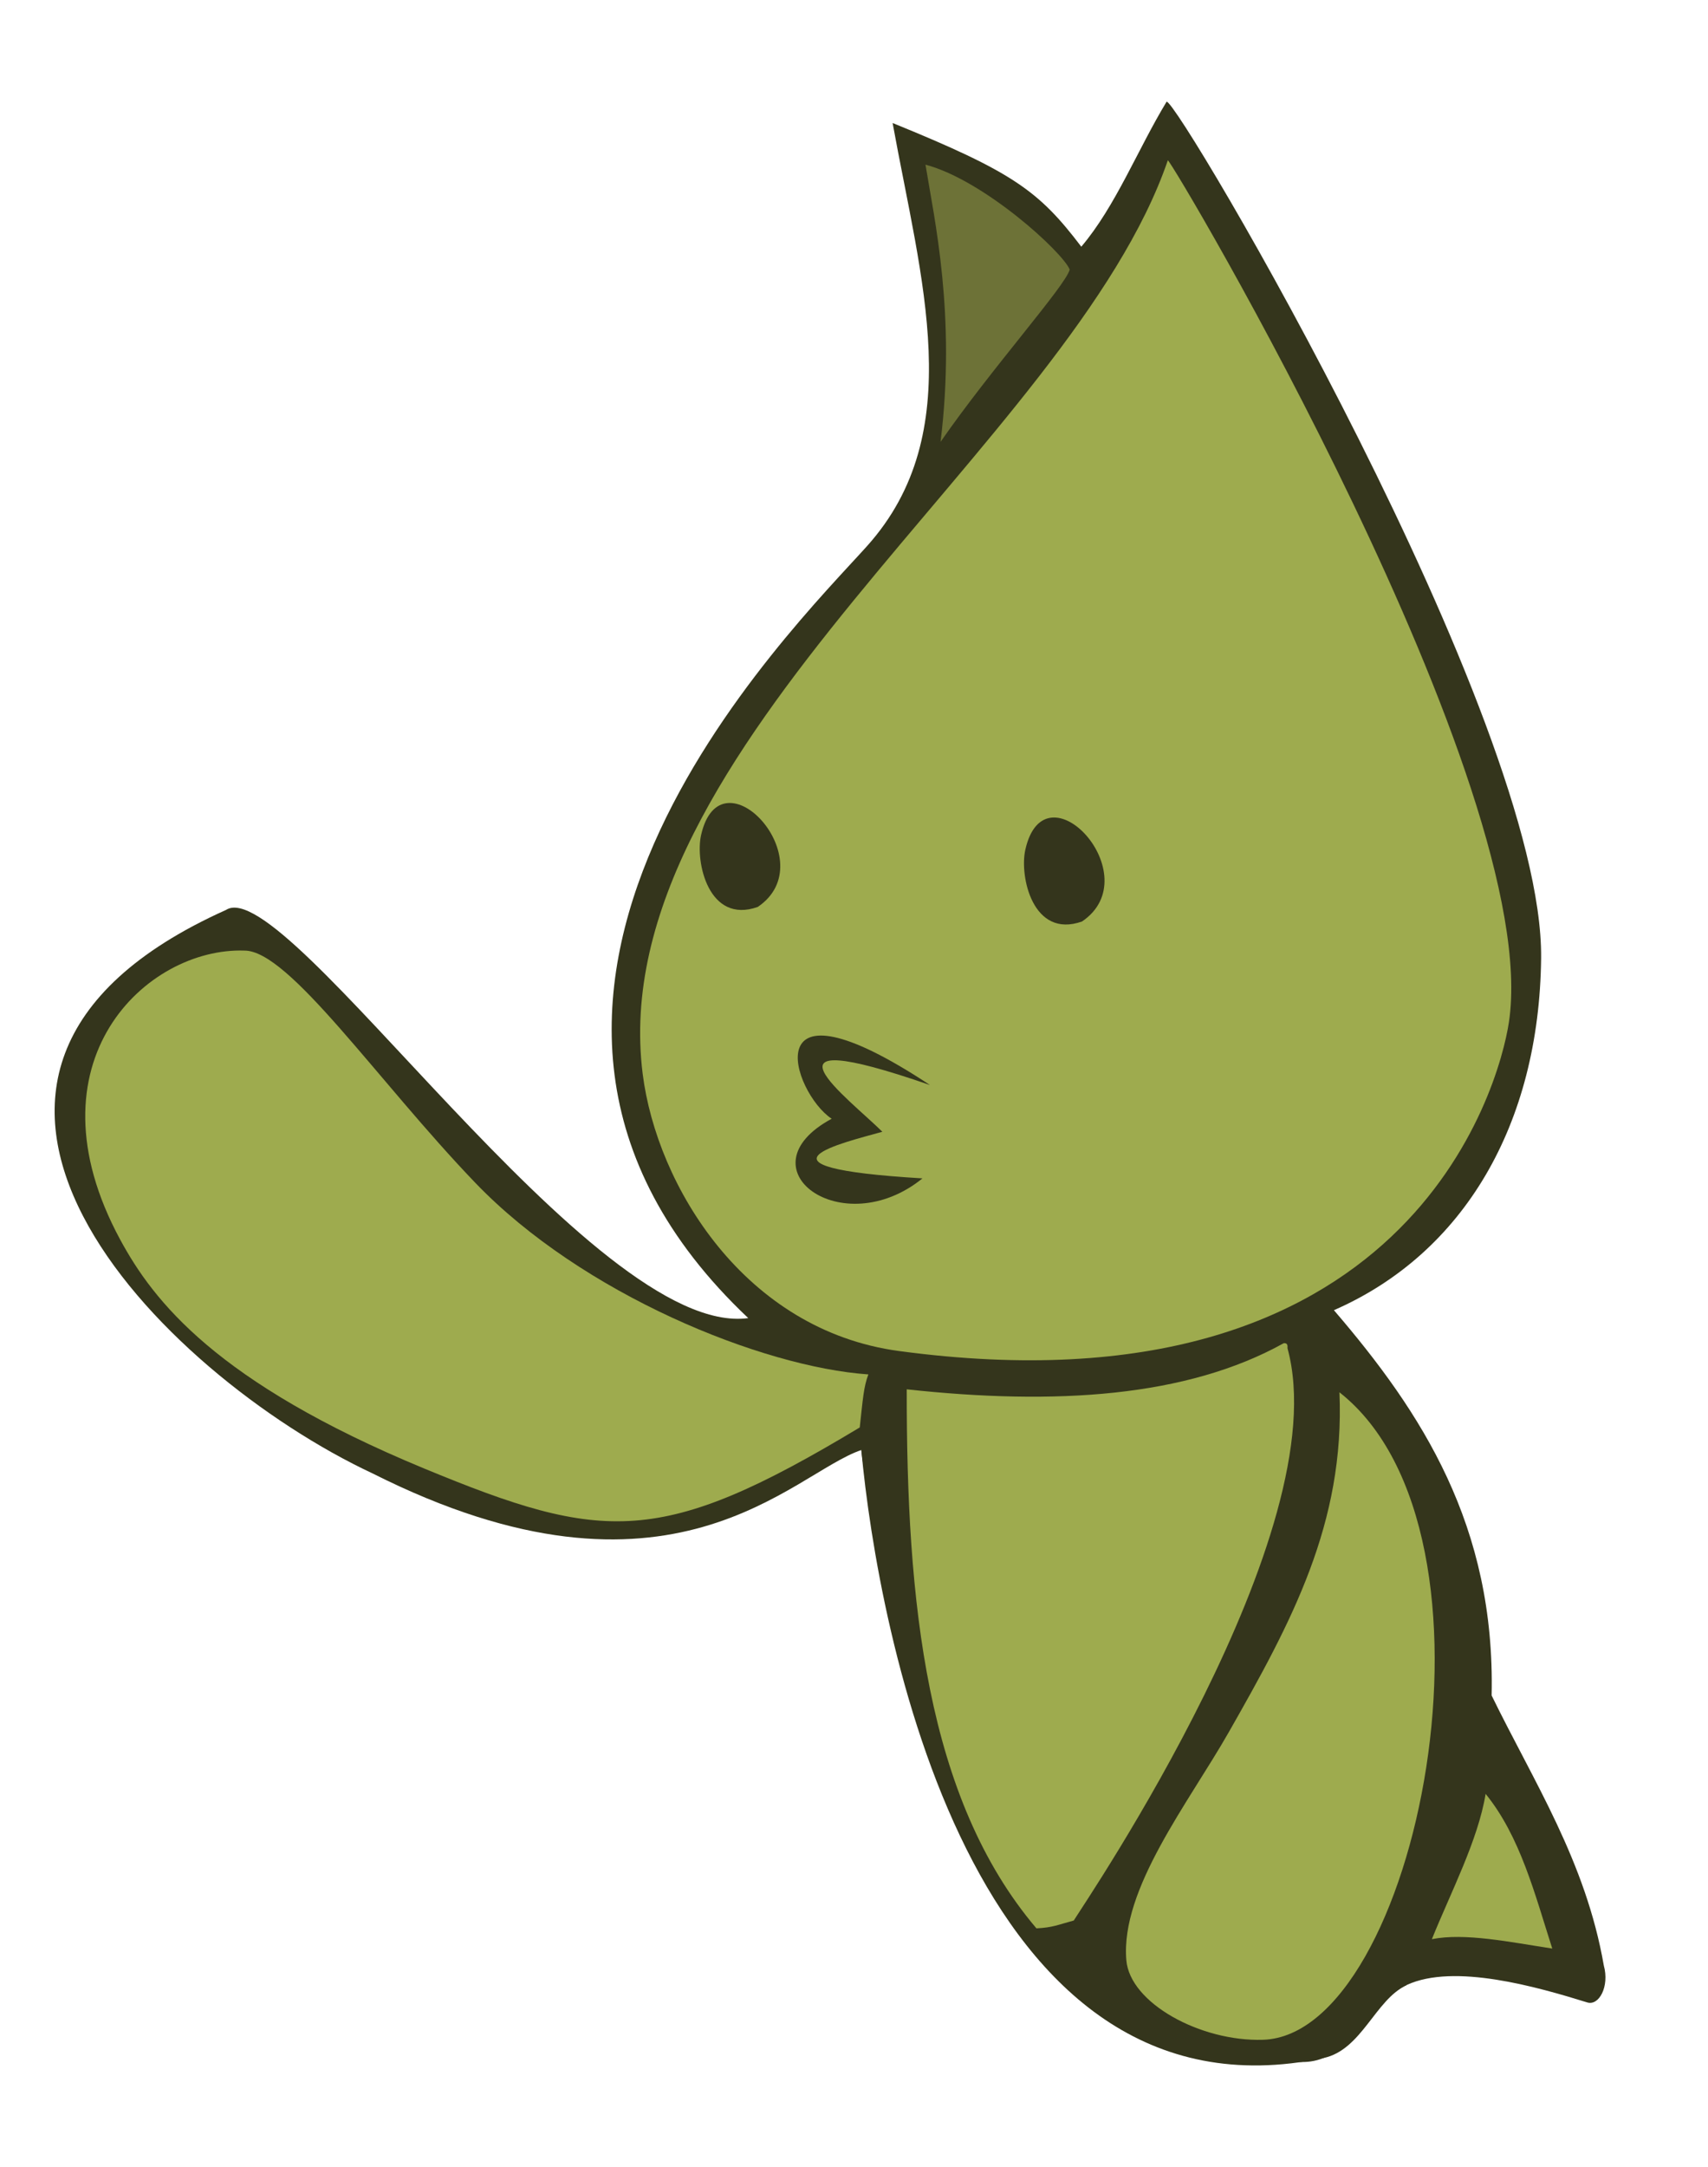
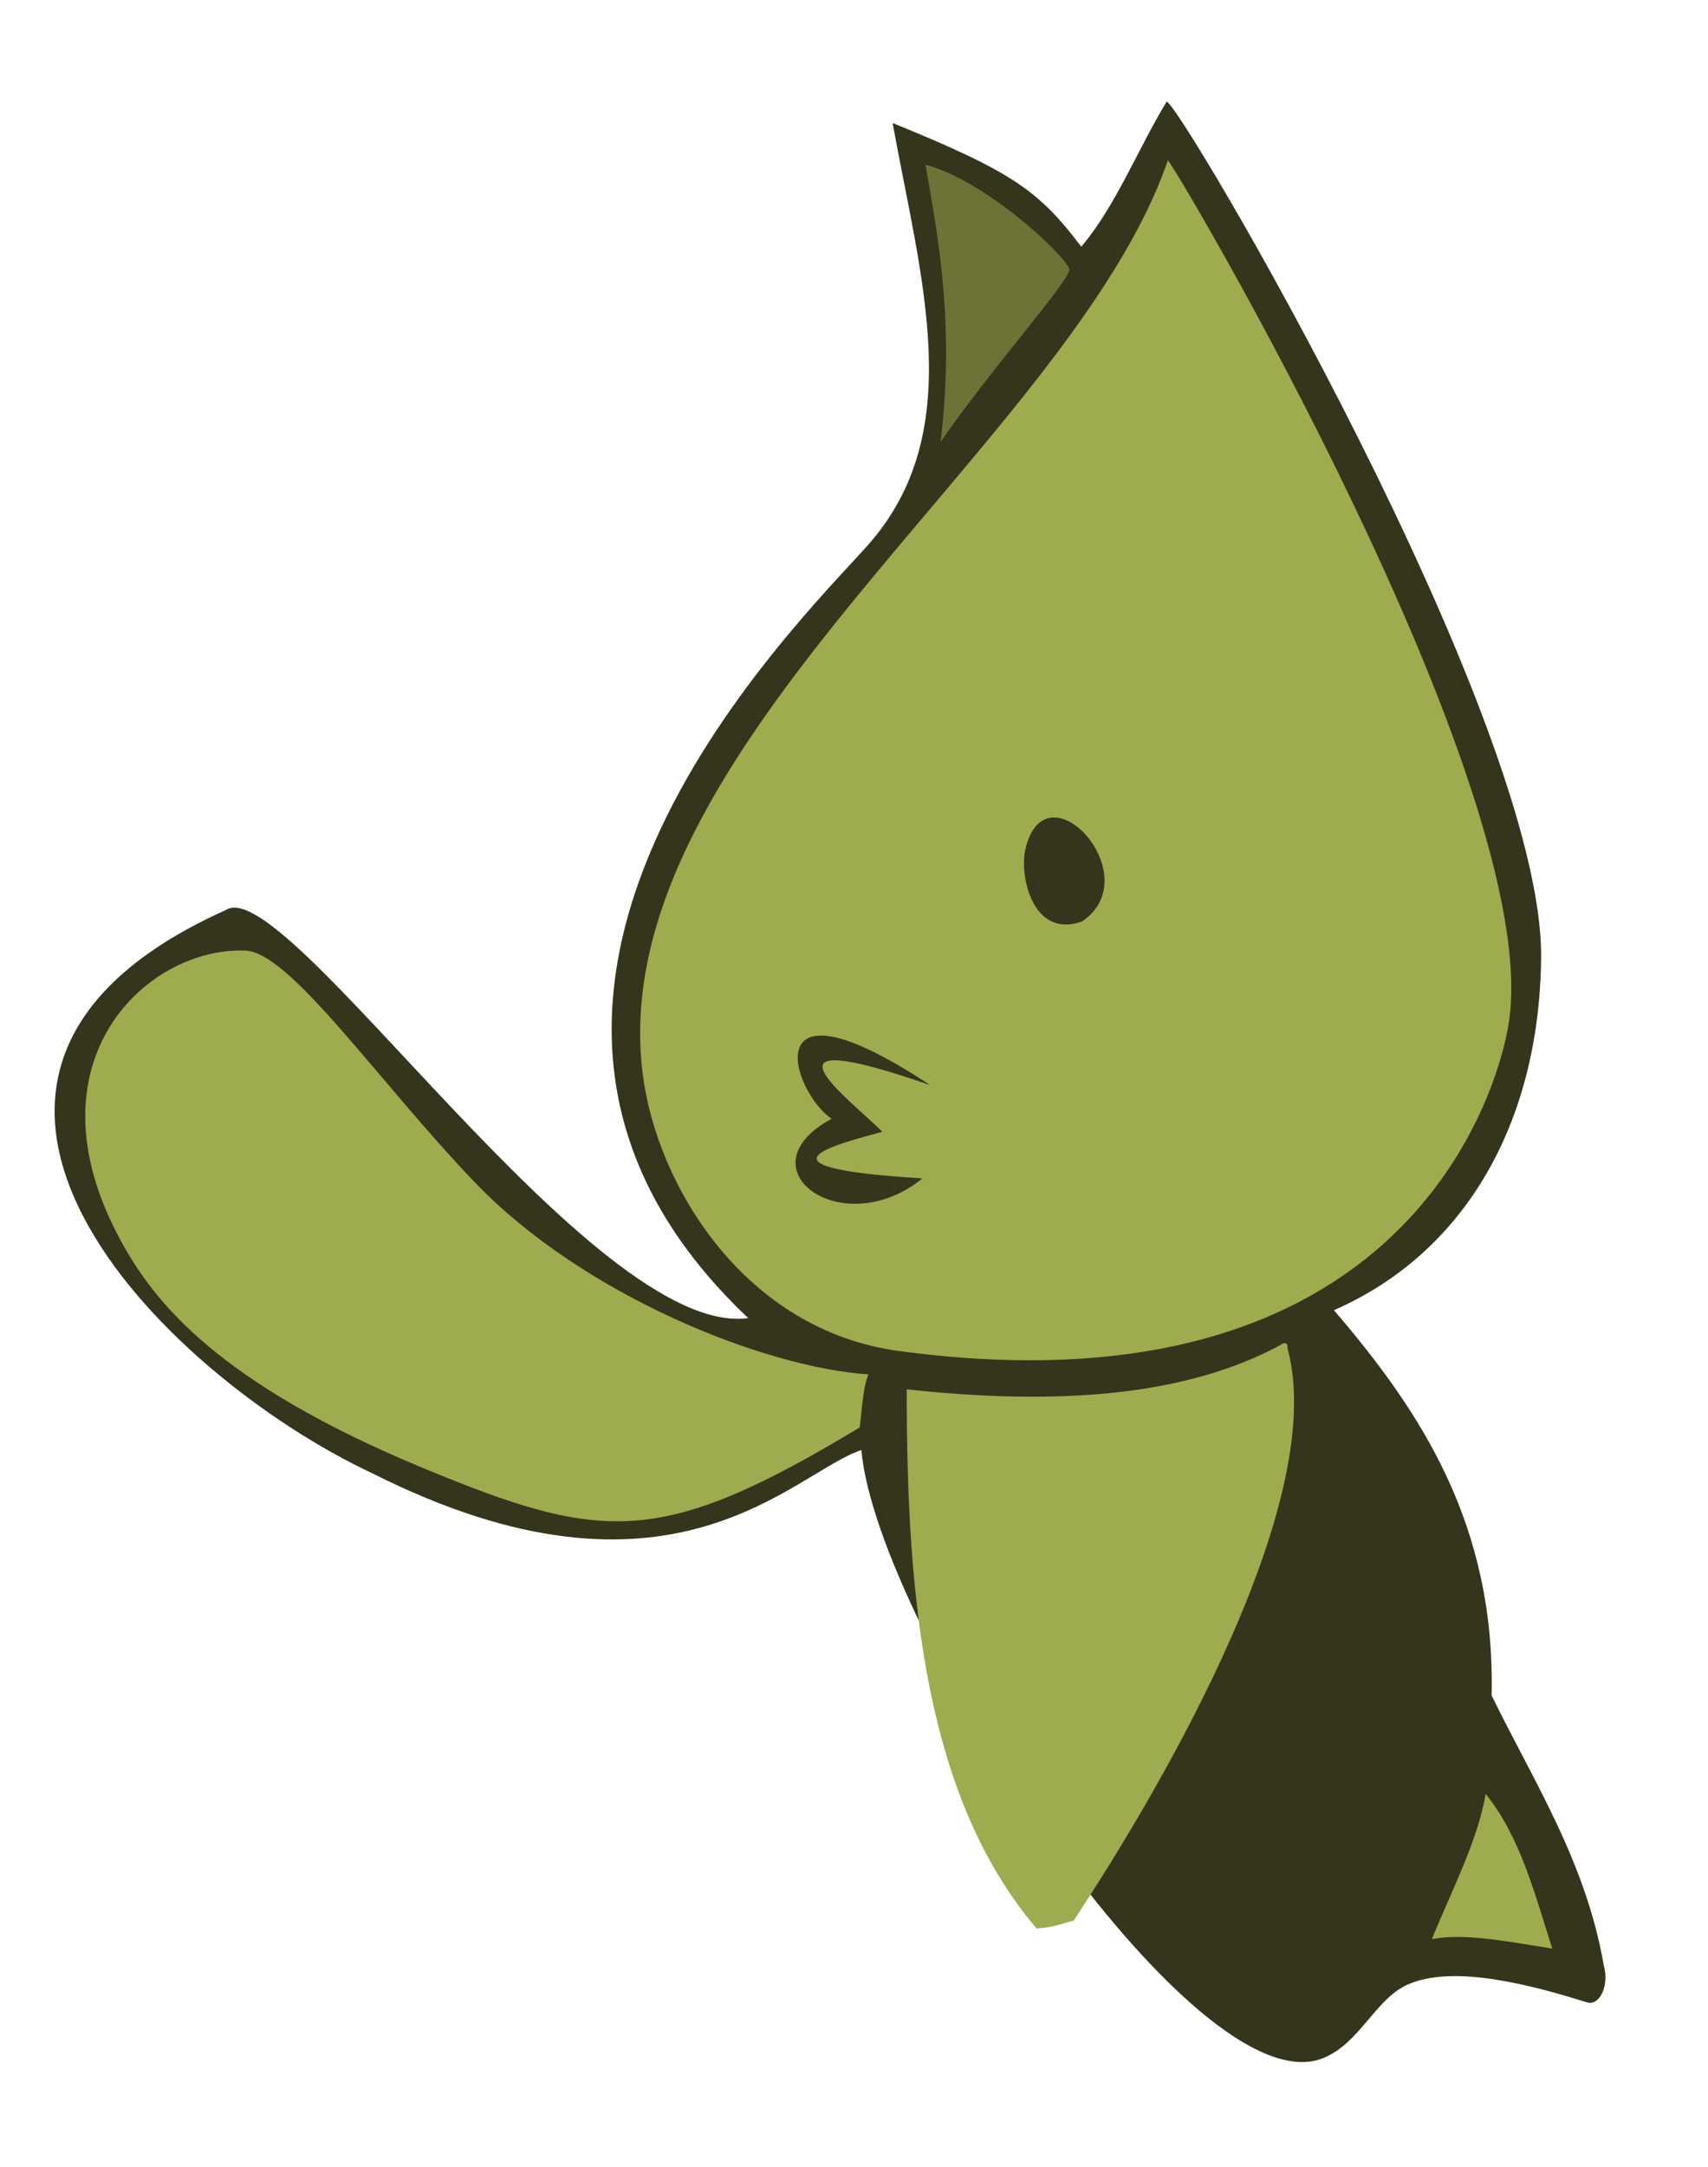
<svg xmlns="http://www.w3.org/2000/svg" version="1.1" id="Layer_1" x="0px" y="0px" width="125.09px" height="158.625px" viewBox="0 0 125.09 158.625" enable-background="new 0 0 125.09 158.625" xml:space="preserve">
  <g>
    <g>
      <path fill="#34351C" d="M117.459,143.864c-1.326-7.624-5.124-13.433-8.215-19.762c0.273-12.432-5.111-20.703-11.551-28.202    c9.54-4.171,15.045-13.634,15.175-25.769c0.187-17.451-26.637-62.91-27.429-62.687c-2.117,3.491-3.737,7.659-6.247,10.613    c-3.104-4.082-4.991-5.464-13.819-9.053c2.076,11.456,5.574,22.65-1.859,30.951c-5.428,6.06-33.338,33.275-8.713,56.525    c-11.38,1.54-33.875-32.728-38.25-29.876c-26.75,12.001-4.75,34.001,10.75,41.251c21.875,11,30.717-0.019,35.78-1.719    c1.208,13.064,24.391,48.378,33.844,44.501c2.657-1.09,3.785-4.271,6.105-5.347c3.474-1.607,9.56,0.146,13.212,1.277    C117.108,146.838,117.885,145.401,117.459,143.864z" />
-       <path fill="#34351C" d="M63.081,106.138c1.208,13.064,8.016,49.933,33.844,44.501c2.812-0.591,3.785-4.271,6.105-5.347" />
    </g>
    <path fill-rule="evenodd" clip-rule="evenodd" fill="#34351C" d="M104.866,141.938c2.417-0.478,5.693,0.208,8.817,0.688   c-1.287-4.024-2.351-8.21-4.88-11.322C108.243,134.71,106.259,138.487,104.866,141.938z" />
    <path fill-rule="evenodd" clip-rule="evenodd" fill="#9EAB4E" d="M85.529,11.734c0.285-0.017,27.557,45.958,24.981,63.082   c-0.72,4.78-7.388,29.09-44.669,24.073c-11.3-1.519-17.732-12.084-18.771-20.275C44.044,54.73,78.464,32.365,85.529,11.734z" />
    <path fill-rule="evenodd" clip-rule="evenodd" fill="#6D7237" d="M68.884,32.343c1.144-9.244-0.452-16.293-1.104-20.291   c4.324,1.15,10.068,6.43,10.562,7.678C78.055,20.902,72.608,26.971,68.884,32.343z" />
    <path fill-rule="evenodd" clip-rule="evenodd" fill="#34351C" d="M79.246,67.448c-3.604,1.281-4.598-3.302-4.152-5.26   C76.541,55.8,84.199,64.095,79.246,67.448z" />
-     <path fill-rule="evenodd" clip-rule="evenodd" fill="#34351C" d="M55.498,66.383c-3.604,1.281-4.596-3.302-4.152-5.26   C52.793,54.738,60.45,63.031,55.498,66.383z" />
    <path fill-rule="evenodd" clip-rule="evenodd" fill="#9EAB4E" d="M94.021,98.314c0.283-0.02,0.284,0.172,0.272,0.371   c3.663,13.384-14.722,40.386-15.654,41.889c-1.169,0.312-1.53,0.514-2.733,0.572c-8.099-9.528-9.518-23.965-9.498-39.454   C77.307,102.875,86.896,102.271,94.021,98.314z" />
-     <path fill-rule="evenodd" clip-rule="evenodd" fill="#9EAB4E" d="M98.098,101.91c13.126,10.323,5.697,47.034-5.594,47.392   c-4.566,0.146-9.749-2.675-10.014-5.826c-0.441-5.215,4.562-11.522,7.508-16.697C94.578,118.738,98.506,111.5,98.098,101.91z" />
    <path fill-rule="evenodd" clip-rule="evenodd" fill="#9EAB4E" d="M34.789,86.555c7.839,8.171,21.008,13.505,28.81,14.046   c-0.346,0.887-0.403,1.79-0.633,3.881c-14.54,8.75-18.76,8.441-31.915,3c-15.202-6.288-19.814-12.25-22.25-16.75   c-7.047-13.023,1.946-21.407,9.108-21.153C21.176,69.573,27.634,79.097,34.789,86.555z" />
    <path fill-rule="evenodd" clip-rule="evenodd" fill="#9EAB4E" d="M108.804,131.304c2.529,3.112,3.593,7.298,4.88,11.322   c-3.124-0.48-6.4-1.166-8.817-0.688C106.259,138.487,108.243,134.71,108.804,131.304z" />
    <path fill-rule="evenodd" clip-rule="evenodd" fill="#34351C" d="M68.109,79.419c-13.635-4.718-5.927,0.998-3.487,3.421   c-2.792,0.787-10.663,2.598,2.938,3.412c-5.901,4.778-13.348-0.746-6.651-4.365C57.987,79.941,55.12,70.839,68.109,79.419z" />
  </g>
</svg>